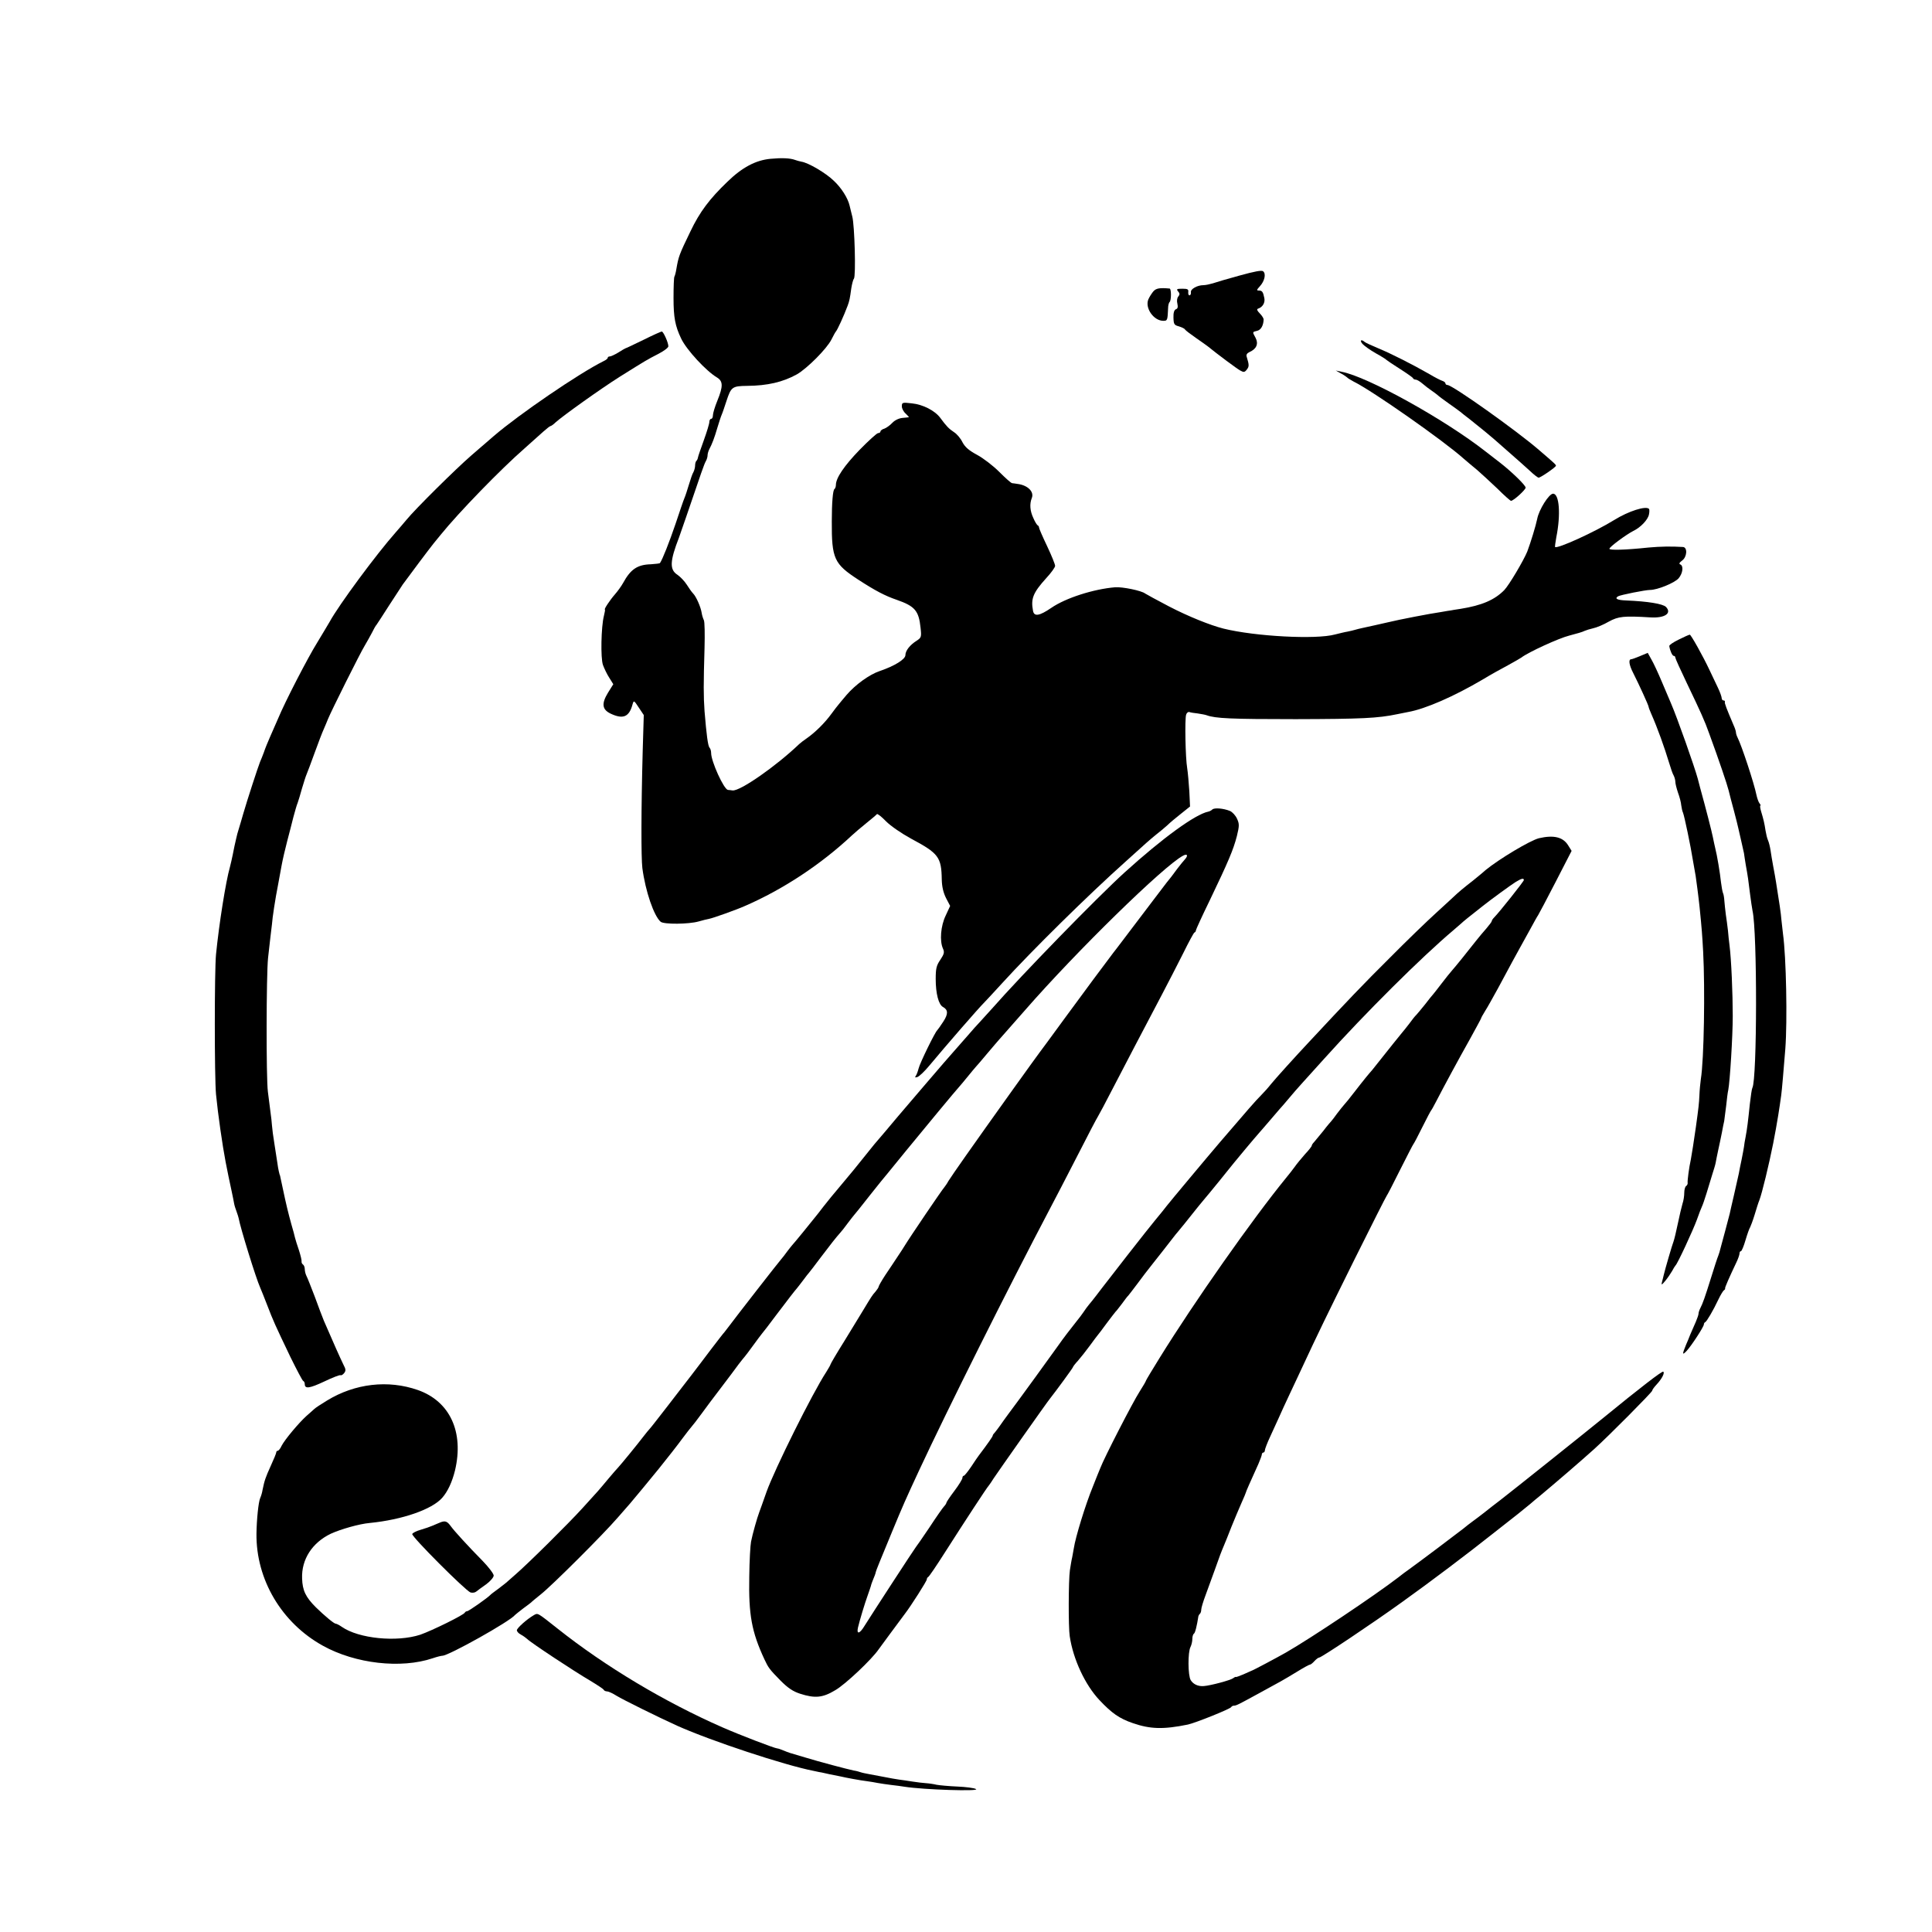
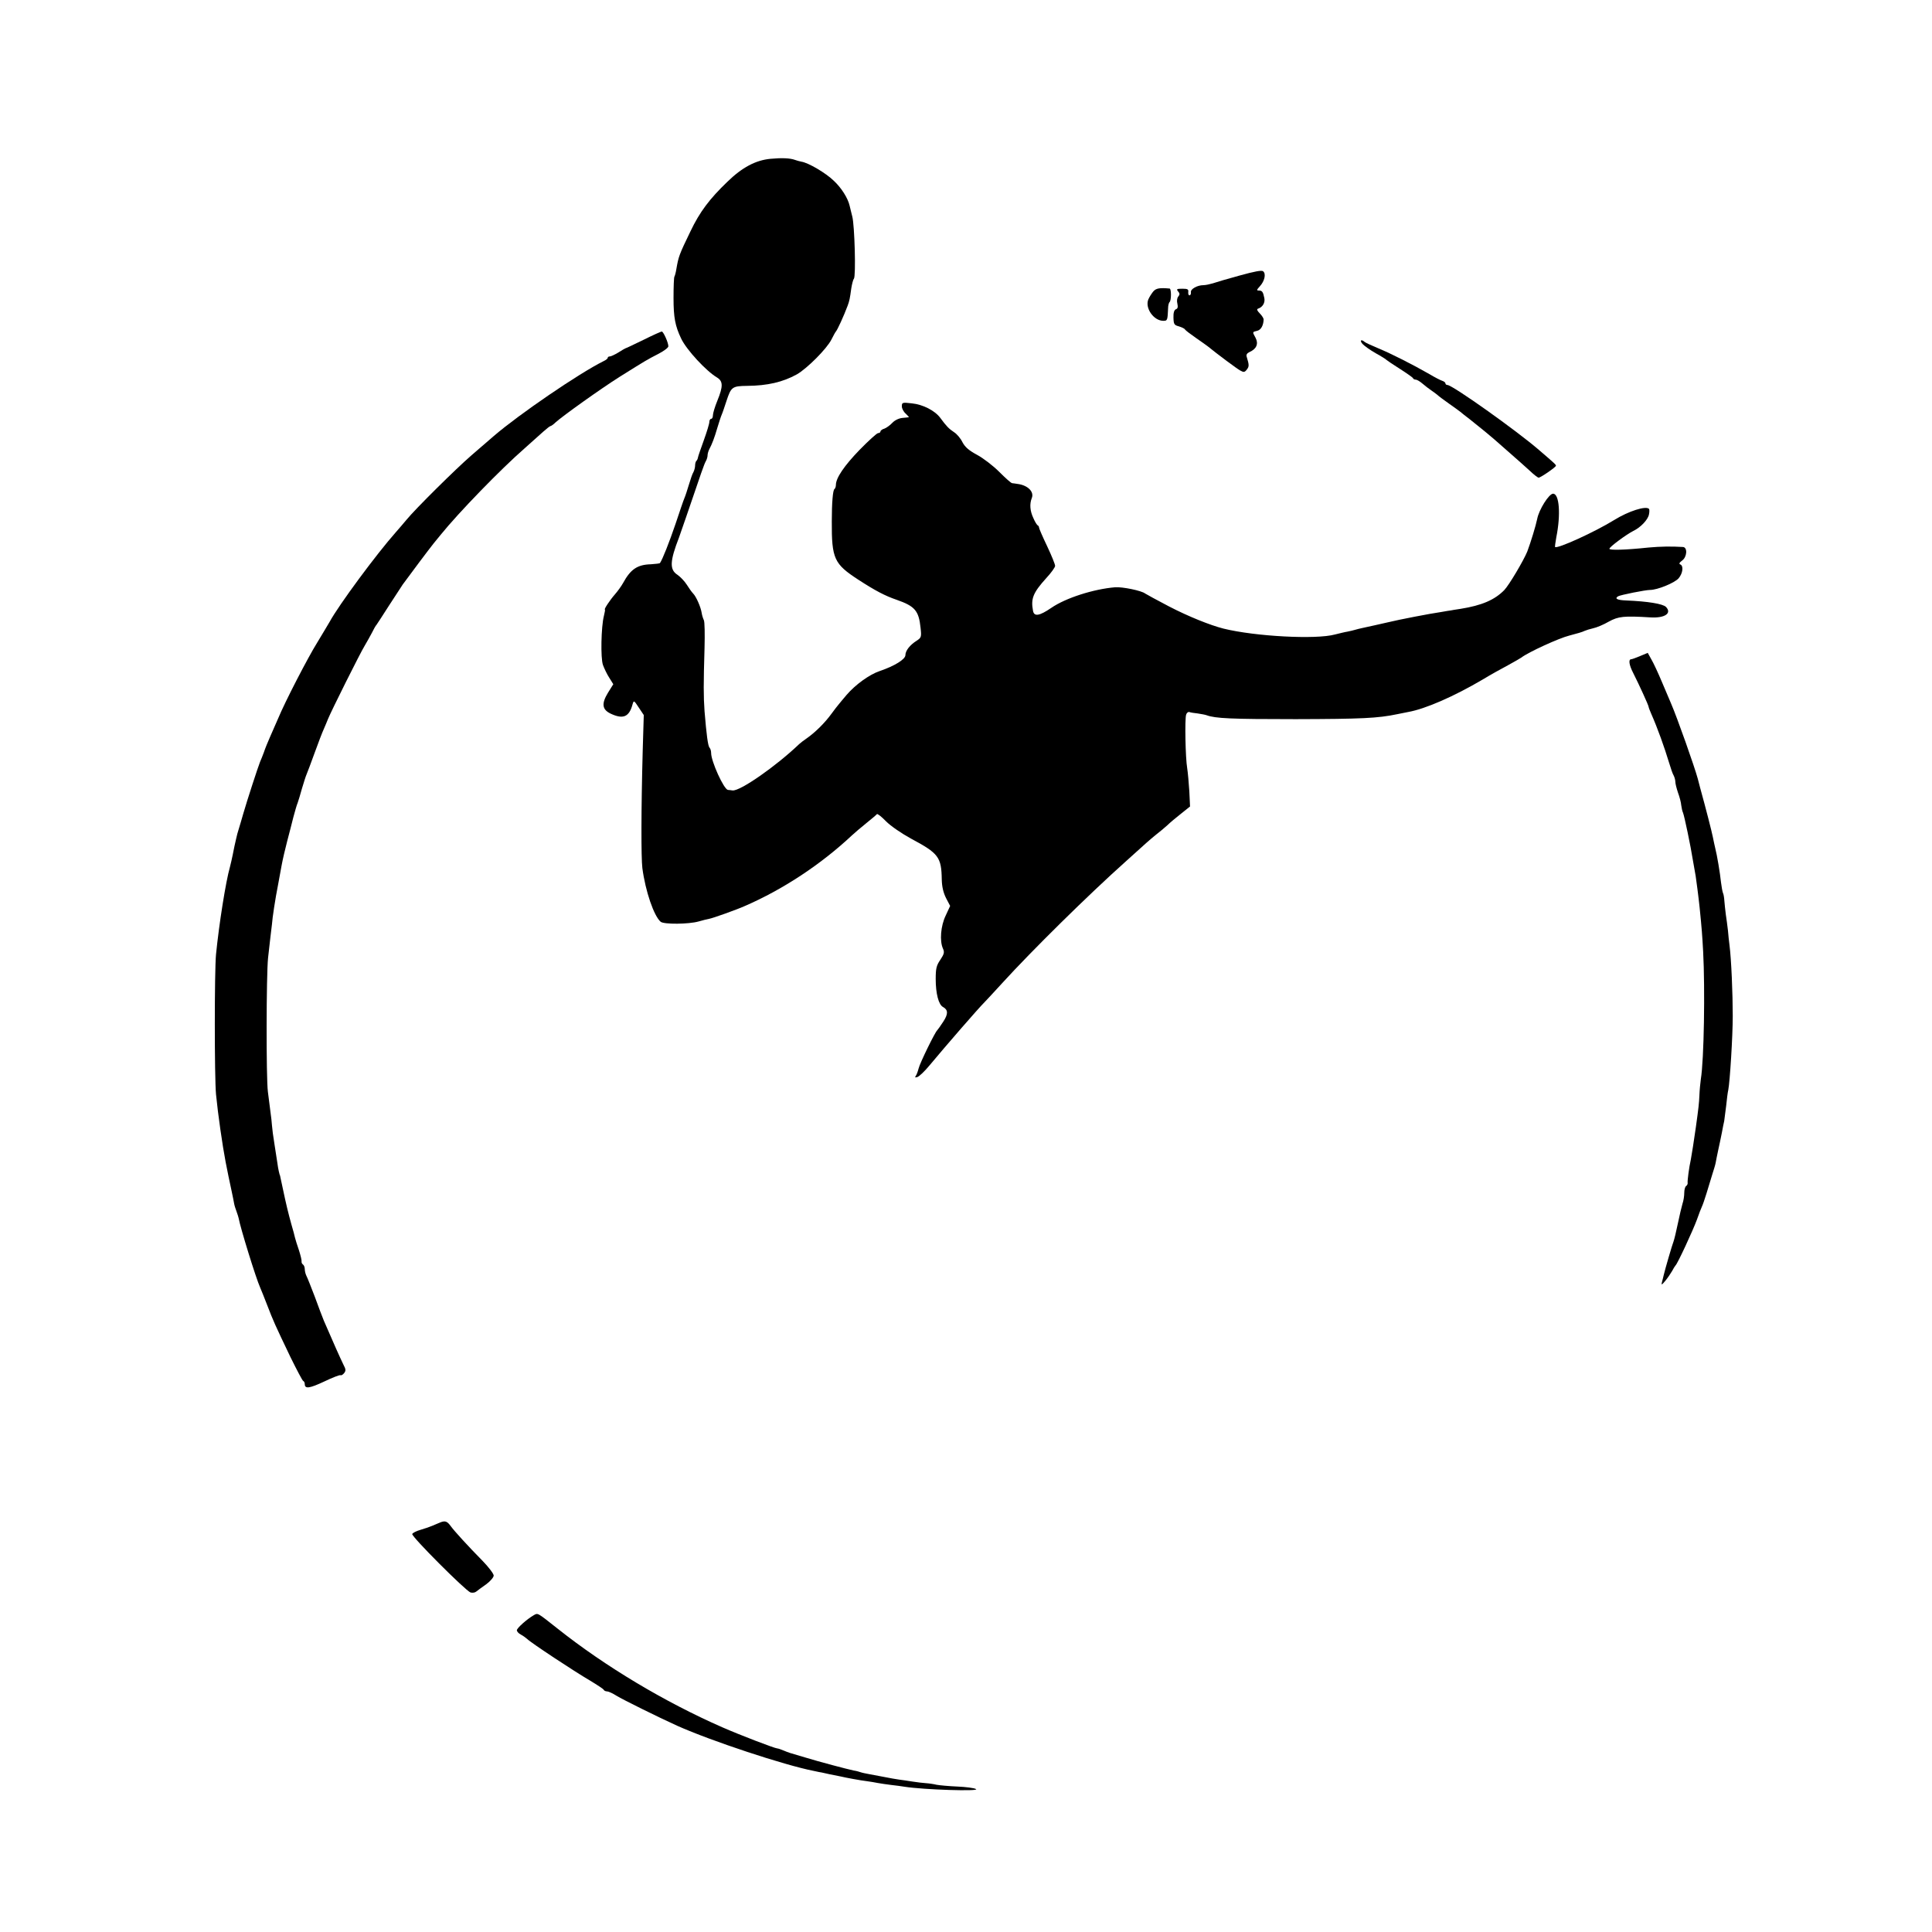
<svg xmlns="http://www.w3.org/2000/svg" version="1.0" width="1084pt" height="1084pt" viewBox="0 0 1084 1084" preserveAspectRatio="xMidYMid meet">
  <g transform="translate(0,1084) scale(0.1,-0.1)" fill="#000000" stroke="none">
    <path d="M4323 9949 c-83 -8 -159 -48 -242 -129 -100 -96 -155 -169 -207 -278 -64 -132 -67 -142 -79 -211 -3 -19 -8 -38 -11 -43 -3 -4 -5 -58 -5 -120 0 -109 9 -157 43 -228 30 -63 140 -182 201 -218 34 -21 35 -49 2 -130 -14 -34 -25 -71 -25 -82 0 -11 -4 -20 -10 -20 -5 0 -10 -8 -10 -17 0 -10 -14 -56 -31 -103 -17 -47 -32 -90 -33 -97 -1 -7 -5 -16 -9 -19 -4 -4 -7 -16 -7 -26 0 -10 -4 -26 -9 -36 -6 -9 -17 -42 -26 -72 -9 -30 -20 -64 -25 -75 -5 -11 -27 -76 -50 -145 -35 -103 -73 -199 -87 -219 -2 -3 -25 -5 -51 -7 -76 -2 -114 -28 -156 -105 -10 -18 -31 -47 -46 -64 -28 -32 -63 -85 -56 -85 2 0 -1 -17 -6 -37 -15 -59 -19 -235 -5 -274 7 -19 22 -51 35 -71 l23 -37 -30 -48 c-37 -61 -33 -94 15 -117 70 -33 104 -19 123 52 7 24 8 23 35 -18 l28 -42 -6 -201 c-9 -334 -9 -599 -2 -657 17 -130 65 -270 103 -302 19 -15 157 -14 213 2 25 7 52 14 60 15 18 3 151 50 200 72 214 93 426 233 600 396 14 13 50 44 80 68 30 24 57 47 60 51 3 4 26 -14 51 -40 27 -27 87 -68 140 -97 155 -83 171 -103 173 -230 1 -41 9 -74 24 -104 l23 -44 -25 -54 c-28 -58 -35 -143 -15 -186 9 -20 6 -30 -15 -62 -22 -32 -26 -49 -26 -108 0 -81 16 -144 41 -157 29 -16 30 -39 1 -83 -15 -23 -30 -44 -33 -47 -12 -9 -98 -185 -105 -215 -4 -16 -11 -35 -16 -42 -6 -8 -4 -10 9 -6 10 3 41 32 68 65 95 114 273 319 309 355 11 11 57 61 101 109 164 180 479 491 695 684 45 41 95 86 111 100 15 14 42 36 59 50 18 14 45 36 60 50 14 14 49 43 77 65 l50 40 -4 85 c-3 47 -8 105 -12 130 -10 58 -14 275 -6 300 3 10 11 17 18 15 7 -3 28 -6 47 -8 19 -3 42 -7 50 -10 49 -18 136 -22 500 -22 369 1 461 5 570 28 8 2 35 7 60 12 97 17 259 88 420 183 41 25 104 60 140 79 36 20 70 39 75 43 40 31 213 110 270 124 39 10 77 21 85 26 9 4 31 11 49 15 19 4 58 20 87 37 55 30 84 33 234 24 81 -5 122 23 87 59 -18 17 -100 31 -224 36 -49 2 -65 10 -45 23 13 8 154 36 180 36 41 0 137 39 160 65 24 28 29 70 10 78 -9 3 -6 10 10 22 28 20 31 74 5 76 -64 4 -128 3 -193 -3 -132 -14 -220 -16 -220 -7 0 10 93 79 134 100 42 20 83 64 88 93 3 14 3 28 0 31 -18 18 -115 -13 -194 -62 -110 -68 -321 -164 -333 -152 -1 2 2 27 7 54 26 129 17 245 -18 245 -23 0 -79 -89 -89 -141 -8 -39 -36 -131 -56 -184 -21 -51 -102 -188 -129 -216 -54 -55 -126 -86 -245 -105 -27 -4 -52 -8 -55 -9 -3 0 -27 -4 -55 -9 -58 -8 -243 -44 -295 -57 -40 -9 -114 -26 -148 -33 -13 -3 -31 -7 -40 -10 -9 -3 -28 -7 -42 -10 -14 -2 -45 -10 -70 -16 -105 -29 -447 -11 -625 33 -75 19 -197 68 -305 124 -69 36 -129 69 -135 73 -20 16 -127 38 -168 35 -121 -10 -278 -60 -359 -116 -66 -45 -96 -50 -102 -16 -13 68 0 101 74 183 28 30 50 61 50 69 0 9 -20 58 -45 111 -25 52 -45 99 -45 103 0 5 -3 11 -7 13 -5 2 -16 20 -25 41 -19 40 -22 79 -9 112 15 36 -23 73 -81 80 -10 2 -23 3 -29 4 -6 0 -38 29 -73 64 -34 34 -90 77 -124 95 -46 25 -67 43 -82 71 -10 21 -31 46 -47 56 -29 19 -44 35 -77 80 -30 41 -98 76 -161 82 -52 6 -55 5 -55 -17 0 -12 10 -31 22 -41 11 -11 19 -19 17 -20 -2 -1 -19 -2 -37 -4 -19 -2 -42 -13 -56 -28 -12 -13 -33 -28 -44 -32 -12 -3 -22 -11 -22 -16 0 -5 -6 -9 -13 -9 -7 0 -54 -43 -104 -94 -87 -90 -133 -158 -133 -197 0 -10 -4 -20 -8 -23 -9 -5 -15 -77 -15 -181 -1 -210 13 -239 148 -327 97 -63 151 -91 215 -113 103 -36 125 -61 135 -157 6 -52 4 -56 -22 -73 -38 -24 -63 -56 -63 -81 0 -23 -61 -61 -144 -89 -59 -20 -137 -77 -186 -134 -19 -23 -40 -47 -45 -54 -6 -7 -24 -30 -40 -52 -37 -51 -90 -103 -135 -135 -19 -13 -40 -29 -46 -35 -131 -125 -332 -265 -374 -260 -8 1 -20 3 -26 3 -23 4 -94 160 -94 207 0 12 -4 25 -9 30 -9 10 -17 72 -28 205 -6 84 -6 153 0 355 2 77 1 147 -4 156 -4 8 -10 26 -12 40 -5 33 -31 92 -48 109 -8 8 -24 31 -36 50 -12 19 -36 44 -52 55 -45 29 -43 76 9 210 4 11 22 63 40 115 86 253 101 296 110 312 6 10 10 25 10 33 0 8 4 23 9 33 17 32 30 67 46 122 9 30 20 64 25 75 5 11 16 45 26 75 26 79 32 84 116 85 114 1 200 21 278 64 57 32 169 144 195 196 11 22 22 42 25 45 8 8 44 86 66 145 10 27 13 42 20 95 4 25 10 50 15 56 12 14 4 300 -9 349 -5 22 -13 50 -15 61 -10 43 -46 100 -89 140 -44 43 -142 101 -182 107 -11 2 -28 7 -36 10 -27 10 -74 12 -137 6z" />
    <path d="M6955 9294 c-66 -18 -134 -38 -151 -44 -17 -5 -40 -10 -52 -10 -34 0 -73 -22 -70 -39 1 -9 -2 -17 -7 -18 -6 -1 -9 7 -8 18 2 16 -3 19 -33 19 -31 0 -35 -2 -24 -15 10 -11 10 -18 1 -29 -7 -8 -9 -25 -5 -40 4 -18 2 -28 -8 -31 -10 -4 -15 -20 -14 -47 1 -37 4 -42 30 -49 16 -5 32 -12 35 -18 3 -5 31 -26 61 -47 30 -21 59 -41 65 -46 54 -44 165 -127 184 -137 19 -11 25 -10 37 6 13 17 13 25 -1 71 -4 11 1 20 16 27 39 17 51 46 34 79 -19 35 -19 33 9 40 21 5 35 30 36 64 0 6 -10 22 -22 34 -14 14 -18 23 -10 26 26 8 41 33 36 59 -7 35 -12 43 -31 43 -14 0 -12 4 6 24 26 28 36 70 18 84 -8 7 -49 -1 -132 -24z" />
    <path d="M6471 9205 c-9 -11 -22 -31 -28 -45 -20 -48 30 -120 84 -120 23 0 24 2 27 72 0 14 4 30 9 34 4 4 7 22 7 41 0 18 -3 33 -7 34 -56 5 -76 2 -92 -16z" />
    <path d="M3610 8933 c-52 -25 -97 -47 -100 -47 -3 -1 -21 -11 -41 -24 -20 -12 -41 -22 -48 -22 -6 0 -11 -3 -11 -7 0 -5 -10 -13 -23 -19 -139 -69 -475 -299 -616 -420 -18 -16 -75 -65 -125 -108 -89 -77 -317 -303 -365 -362 -13 -16 -40 -47 -60 -70 -109 -123 -319 -407 -371 -502 -12 -20 -43 -73 -70 -117 -53 -85 -181 -333 -219 -425 -13 -30 -34 -77 -46 -105 -12 -27 -28 -66 -34 -85 -7 -19 -17 -44 -22 -55 -11 -27 -73 -217 -94 -290 -9 -33 -21 -71 -25 -85 -5 -14 -12 -41 -16 -60 -4 -19 -8 -37 -9 -40 -1 -3 -5 -23 -9 -45 -4 -22 -12 -53 -16 -70 -23 -80 -61 -319 -78 -490 -9 -93 -9 -690 0 -785 11 -113 36 -286 54 -380 9 -47 23 -115 34 -165 6 -27 12 -59 14 -70 2 -11 9 -31 14 -45 5 -14 10 -29 11 -35 9 -52 97 -337 121 -390 5 -11 23 -56 40 -100 34 -88 40 -102 130 -290 35 -71 67 -132 71 -133 5 -2 9 -10 9 -18 0 -28 27 -24 110 15 46 22 87 38 91 35 4 -2 13 3 20 12 10 13 10 21 -4 47 -18 37 -57 124 -110 247 -8 19 -31 80 -51 135 -21 55 -42 108 -47 117 -5 10 -9 27 -9 37 0 11 -5 23 -10 26 -6 4 -9 12 -8 18 1 7 -6 35 -15 63 -10 28 -19 59 -22 70 -2 10 -11 44 -20 74 -18 65 -29 110 -49 205 -8 39 -15 70 -15 70 -2 0 -11 39 -14 65 -3 19 -11 69 -17 110 -7 41 -13 89 -14 105 -1 17 -5 53 -9 80 -4 28 -10 77 -14 110 -10 76 -9 656 1 750 4 39 10 90 13 115 3 25 7 59 9 75 2 34 19 145 34 220 5 28 14 77 20 109 6 33 20 93 31 135 11 42 27 103 35 136 9 33 19 69 24 80 4 11 15 47 24 80 10 33 21 69 26 80 5 11 25 65 45 120 20 55 43 116 52 135 8 19 19 44 23 55 18 45 182 373 205 410 13 22 32 56 42 75 9 19 21 40 26 45 4 6 36 54 70 108 35 53 69 106 77 118 40 55 148 199 173 230 16 19 34 41 40 49 101 125 337 368 471 485 37 33 84 75 104 93 19 17 38 32 42 32 3 0 16 9 27 20 41 37 254 189 360 256 152 95 152 95 216 128 31 16 57 35 57 43 0 21 -28 83 -37 83 -4 0 -51 -21 -103 -47z" />
    <path d="M7645 8910 c10 -11 44 -35 74 -52 31 -17 58 -34 61 -38 3 -3 37 -26 75 -50 39 -25 72 -48 73 -52 2 -5 9 -8 15 -8 7 0 24 -10 39 -23 14 -12 36 -29 48 -37 12 -8 28 -20 34 -25 6 -6 35 -28 65 -49 30 -21 59 -42 65 -47 6 -5 29 -24 52 -41 73 -58 115 -93 138 -113 12 -11 53 -47 91 -80 38 -33 87 -77 109 -97 22 -21 44 -38 49 -38 11 0 97 59 97 67 0 6 -4 10 -96 89 -125 108 -485 364 -513 364 -6 0 -11 4 -11 9 0 5 -8 11 -17 14 -10 3 -43 20 -73 38 -96 55 -213 114 -285 144 -38 16 -74 32 -79 37 -20 17 -28 7 -11 -12z" />
-     <path d="M7525 8744 c17 -9 32 -20 35 -23 3 -4 19 -13 35 -22 103 -50 508 -334 618 -433 18 -15 51 -44 75 -63 23 -20 74 -67 113 -104 38 -38 73 -69 77 -69 14 0 82 62 82 74 0 13 -76 87 -141 138 -19 14 -56 44 -84 65 -231 181 -663 420 -807 447 l-33 7 30 -17z" />
-     <path d="M9420 7252 c-31 -15 -55 -31 -54 -37 4 -26 17 -55 25 -55 5 0 9 -4 9 -10 0 -5 29 -69 64 -142 80 -167 100 -211 126 -284 55 -150 100 -283 109 -319 5 -22 19 -74 30 -115 11 -41 22 -86 25 -100 3 -14 10 -45 16 -70 6 -25 12 -55 15 -67 2 -13 6 -42 10 -65 12 -66 15 -88 24 -163 5 -38 11 -81 14 -95 27 -117 26 -949 -1 -994 -3 -5 -9 -46 -14 -90 -10 -96 -15 -139 -24 -186 -4 -19 -8 -44 -9 -55 -2 -11 -7 -42 -13 -70 -6 -27 -13 -63 -16 -80 -4 -16 -16 -70 -27 -120 -12 -49 -22 -97 -24 -105 -2 -8 -13 -51 -25 -95 -12 -44 -24 -89 -27 -100 -2 -11 -8 -29 -12 -40 -5 -11 -23 -67 -41 -125 -34 -109 -46 -143 -61 -172 -5 -10 -9 -23 -9 -29 0 -6 -7 -26 -15 -45 -8 -19 -22 -51 -31 -71 -8 -21 -19 -47 -24 -58 -22 -54 -22 -61 3 -35 27 29 97 136 97 149 0 5 3 11 8 13 8 4 44 64 74 128 12 25 26 48 31 51 5 3 8 8 6 10 -2 4 24 63 62 143 11 22 19 46 19 53 0 7 3 13 8 13 4 0 16 28 26 63 10 34 22 67 26 72 3 6 15 37 25 70 10 33 21 69 26 80 15 38 55 204 78 320 5 28 12 64 15 80 5 25 20 116 30 190 4 27 14 149 23 260 12 159 5 515 -13 645 -3 25 -7 61 -9 80 -2 31 -12 99 -30 210 -3 19 -10 60 -16 90 -6 30 -12 71 -15 90 -3 19 -9 44 -14 55 -5 11 -11 36 -14 55 -6 40 -11 62 -25 108 -5 17 -7 32 -4 32 3 0 1 6 -5 13 -5 6 -13 28 -17 47 -13 65 -83 277 -106 322 -5 10 -9 23 -9 29 0 6 -6 25 -14 42 -39 92 -51 122 -48 129 1 5 -2 8 -8 8 -5 0 -10 6 -10 13 0 7 -9 33 -21 58 -11 24 -33 69 -47 99 -37 79 -105 200 -111 199 -4 0 -31 -12 -61 -27z" />
    <path d="M9202 7159 c-23 -10 -46 -18 -50 -18 -16 0 -12 -32 12 -78 30 -59 86 -181 86 -189 0 -3 7 -22 16 -42 34 -77 72 -183 99 -272 9 -30 20 -63 26 -72 5 -10 9 -26 9 -35 0 -10 7 -37 15 -61 9 -24 17 -55 18 -70 2 -15 6 -34 10 -42 8 -20 43 -187 56 -270 6 -36 13 -74 15 -85 3 -19 16 -117 22 -175 12 -118 15 -158 20 -250 11 -209 5 -605 -13 -715 -3 -22 -7 -62 -8 -90 -2 -46 -5 -72 -20 -180 -9 -66 -24 -159 -28 -180 -10 -44 -20 -121 -18 -132 1 -6 -3 -14 -9 -18 -5 -3 -10 -20 -10 -37 0 -18 -4 -45 -10 -62 -5 -17 -17 -67 -26 -111 -9 -44 -20 -89 -24 -100 -8 -20 -47 -154 -55 -188 -2 -10 -7 -28 -10 -40 -5 -19 -2 -18 19 7 13 16 30 41 38 55 7 14 16 28 19 31 11 9 98 197 120 257 11 32 24 65 28 73 4 8 16 42 26 75 10 33 24 80 32 105 8 25 17 54 19 65 2 11 8 43 14 70 6 28 16 73 21 100 5 28 11 57 13 65 1 8 6 47 11 85 4 39 9 79 12 90 9 46 25 299 25 415 0 124 -8 317 -18 395 -3 22 -7 60 -9 85 -3 25 -8 65 -12 90 -3 25 -7 59 -8 75 -1 17 -4 37 -8 45 -3 8 -8 35 -11 60 -5 50 -22 152 -32 190 -3 14 -10 43 -14 65 -7 34 -37 152 -71 275 -5 19 -11 42 -13 50 -18 67 -115 342 -151 425 -7 17 -30 71 -51 120 -21 50 -47 106 -59 126 l-20 36 -43 -18z" />
-     <path d="M6802 6298 c-5 -5 -16 -11 -23 -12 -73 -15 -256 -148 -469 -341 -153 -139 -578 -575 -744 -764 -27 -30 -58 -64 -69 -76 -12 -12 -42 -46 -67 -75 -25 -28 -54 -62 -65 -74 -47 -53 -85 -97 -174 -201 -158 -185 -178 -208 -221 -260 -23 -27 -52 -61 -64 -75 -19 -23 -76 -94 -116 -144 -8 -10 -42 -51 -75 -90 -33 -39 -76 -91 -95 -116 -19 -25 -40 -52 -47 -60 -26 -33 -118 -146 -128 -156 -5 -6 -19 -23 -30 -38 -11 -16 -25 -33 -31 -40 -13 -14 -262 -334 -289 -371 -11 -15 -25 -32 -30 -39 -6 -6 -39 -49 -75 -96 -35 -47 -85 -112 -110 -145 -26 -33 -86 -112 -135 -175 -49 -63 -93 -120 -99 -126 -6 -6 -22 -26 -36 -44 -32 -42 -125 -156 -142 -174 -7 -7 -31 -35 -53 -61 -22 -27 -49 -58 -60 -71 -11 -12 -50 -55 -87 -96 -76 -84 -309 -315 -378 -374 -25 -22 -47 -41 -50 -44 -3 -3 -23 -18 -45 -35 -22 -16 -42 -31 -45 -35 -14 -15 -120 -90 -129 -90 -5 0 -11 -4 -13 -8 -5 -13 -184 -101 -250 -124 -132 -43 -345 -22 -440 44 -14 10 -30 18 -35 18 -9 0 -63 45 -111 92 -57 57 -75 94 -77 162 -4 107 57 201 162 251 55 25 159 55 218 60 182 18 349 76 406 141 31 35 56 89 72 154 51 216 -29 388 -209 451 -166 58 -352 37 -509 -59 -33 -20 -65 -41 -71 -47 -6 -5 -26 -24 -45 -40 -43 -39 -121 -132 -139 -167 -7 -16 -17 -28 -22 -28 -4 0 -8 -4 -8 -9 0 -5 -14 -39 -31 -76 -29 -64 -35 -81 -46 -135 -2 -14 -8 -34 -13 -45 -10 -22 -20 -122 -21 -200 -3 -257 141 -501 373 -629 182 -101 438 -130 616 -70 23 8 48 14 54 14 35 0 380 193 408 229 3 3 23 19 45 36 22 16 42 31 45 34 3 4 28 24 55 46 61 48 348 334 430 429 33 38 65 74 70 80 9 10 130 156 162 196 43 53 111 140 128 164 11 15 27 36 35 46 37 45 47 58 80 103 19 27 67 90 105 140 39 51 83 110 99 132 17 22 33 42 36 45 3 3 23 30 45 60 22 30 44 60 50 67 17 21 29 36 79 103 64 85 110 144 116 150 3 3 18 23 35 45 16 22 32 42 35 45 3 3 32 41 65 85 56 74 85 111 110 139 6 6 24 29 40 51 17 22 32 42 35 45 3 3 43 52 88 110 46 58 91 114 101 125 9 11 57 70 106 130 94 115 282 342 300 361 5 6 26 30 45 54 19 24 40 48 45 54 6 6 35 40 65 76 30 36 60 70 65 76 11 12 119 135 148 168 288 330 778 809 885 865 24 13 30 1 10 -21 -7 -7 -26 -31 -43 -53 -28 -39 -39 -52 -60 -78 -5 -7 -37 -48 -70 -92 -152 -200 -220 -291 -228 -300 -13 -16 -195 -261 -267 -360 -91 -125 -138 -188 -147 -200 -10 -12 -295 -410 -415 -581 -47 -66 -90 -130 -97 -141 -6 -12 -17 -27 -23 -35 -11 -11 -194 -281 -223 -329 -5 -9 -23 -36 -39 -60 -16 -24 -46 -70 -68 -102 -21 -32 -38 -62 -38 -66 0 -4 -8 -16 -17 -27 -19 -21 -25 -31 -69 -104 -15 -25 -62 -102 -105 -172 -44 -70 -79 -130 -79 -133 0 -3 -11 -22 -24 -43 -77 -117 -290 -546 -335 -672 -18 -52 -37 -104 -41 -115 -11 -28 -38 -123 -46 -165 -4 -19 -9 -108 -10 -196 -4 -214 13 -309 85 -464 22 -47 28 -56 91 -120 41 -41 69 -60 109 -73 84 -27 127 -23 198 20 56 32 205 173 243 229 12 17 109 148 147 199 34 44 123 184 123 193 0 6 4 12 8 14 5 2 47 64 94 138 113 177 234 362 246 375 5 6 17 24 27 40 19 29 301 430 318 450 31 39 127 170 127 174 0 3 13 20 28 36 15 17 45 55 67 85 22 30 42 57 45 60 3 3 25 32 49 65 25 33 47 62 50 65 4 3 19 23 36 45 16 22 31 42 35 45 3 3 25 32 50 65 24 33 64 85 88 115 55 69 59 75 102 130 19 25 37 47 40 50 5 5 62 76 100 124 8 11 29 35 45 55 27 31 146 178 168 206 15 19 117 141 142 169 6 6 37 43 70 81 33 39 62 72 65 75 3 3 18 21 34 40 16 19 49 58 75 86 25 28 80 88 121 134 231 257 547 571 725 721 22 19 42 36 45 39 4 5 51 43 120 97 44 35 159 119 185 135 33 20 45 22 45 10 0 -7 -138 -181 -167 -210 -7 -7 -13 -16 -13 -20 0 -4 -14 -22 -30 -41 -16 -18 -42 -49 -57 -68 -54 -69 -118 -148 -136 -168 -10 -11 -37 -45 -60 -75 -23 -30 -44 -57 -47 -60 -3 -3 -23 -27 -44 -55 -22 -27 -44 -54 -50 -60 -6 -5 -24 -28 -40 -50 -17 -22 -33 -42 -36 -45 -4 -4 -84 -104 -172 -215 -5 -5 -20 -23 -34 -40 -13 -16 -44 -55 -67 -85 -23 -30 -48 -61 -55 -68 -7 -8 -25 -30 -40 -50 -15 -21 -29 -39 -32 -42 -3 -3 -24 -27 -45 -55 -22 -27 -46 -56 -52 -63 -7 -7 -13 -16 -13 -20 0 -4 -17 -26 -38 -48 -20 -23 -46 -54 -57 -70 -11 -15 -33 -44 -50 -64 -187 -229 -514 -694 -710 -1011 -41 -66 -75 -123 -75 -125 0 -3 -16 -31 -36 -62 -37 -57 -199 -372 -220 -428 -7 -16 -26 -64 -43 -107 -41 -100 -97 -283 -106 -344 -2 -12 -6 -34 -9 -50 -4 -15 -9 -48 -13 -73 -8 -54 -9 -320 -1 -370 19 -129 86 -273 167 -359 69 -73 111 -103 187 -129 98 -34 172 -36 309 -8 42 9 239 88 243 98 2 4 9 8 15 8 13 0 23 5 142 70 118 64 136 74 210 119 37 23 70 41 74 41 5 0 16 9 26 20 10 11 22 20 27 20 12 0 295 189 463 310 157 112 374 276 511 385 56 44 119 94 140 110 21 17 52 42 69 56 16 14 41 35 55 46 84 70 225 191 305 263 81 73 325 319 325 327 0 5 11 20 24 34 31 33 48 67 38 73 -7 4 -128 -89 -342 -264 -102 -83 -495 -397 -570 -455 -29 -22 -69 -53 -90 -70 -21 -16 -50 -39 -66 -50 -15 -11 -40 -30 -54 -42 -25 -20 -252 -191 -308 -231 -13 -9 -39 -28 -56 -42 -134 -103 -490 -341 -631 -422 -53 -30 -186 -101 -195 -103 -3 -1 -23 -10 -45 -20 -22 -9 -40 -16 -41 -14 0 2 -7 -1 -15 -7 -14 -11 -125 -41 -164 -44 -32 -3 -60 10 -74 33 -16 25 -17 158 -1 187 5 10 10 30 10 44 0 14 4 27 9 30 7 4 17 46 25 98 1 3 4 10 9 14 4 4 7 14 7 23 0 9 11 46 25 83 14 38 37 101 51 140 28 80 36 100 52 138 6 14 25 61 42 105 18 44 43 104 56 133 13 29 24 55 24 57 0 4 26 63 71 162 10 24 19 47 19 53 0 5 4 10 8 10 5 0 9 6 9 13 0 6 13 41 30 77 16 36 38 83 48 105 9 22 38 83 62 135 25 52 55 118 68 145 93 200 137 290 293 605 97 195 179 357 182 360 3 3 37 68 75 145 39 77 72 142 75 145 3 3 26 46 50 95 25 50 47 92 50 95 3 3 15 25 28 50 46 89 126 237 189 349 34 62 63 115 63 117 0 3 10 21 23 42 13 20 45 78 72 127 72 134 100 186 123 227 12 21 38 68 58 105 20 37 40 73 44 78 4 6 48 89 98 186 l90 175 -20 32 c-29 46 -81 58 -163 39 -49 -12 -223 -116 -300 -179 -5 -5 -23 -20 -40 -34 -16 -14 -46 -37 -65 -52 -19 -15 -44 -36 -56 -47 -11 -11 -63 -58 -114 -105 -52 -47 -171 -162 -264 -256 -145 -144 -234 -237 -451 -470 -75 -80 -190 -207 -214 -237 -14 -18 -39 -46 -56 -63 -31 -31 -70 -76 -227 -259 -82 -96 -279 -332 -301 -360 -4 -5 -16 -20 -26 -33 -42 -50 -154 -191 -193 -242 -15 -19 -55 -71 -90 -116 -35 -44 -74 -96 -88 -114 -14 -18 -32 -41 -40 -50 -8 -10 -22 -28 -30 -41 -8 -12 -26 -36 -40 -53 -29 -36 -78 -100 -100 -132 -18 -26 -239 -331 -284 -390 -17 -23 -38 -52 -46 -64 -8 -12 -21 -28 -27 -36 -7 -7 -13 -15 -13 -19 0 -5 -27 -44 -77 -110 -5 -6 -24 -34 -43 -63 -19 -28 -38 -52 -42 -52 -5 0 -8 -6 -8 -12 0 -7 -20 -40 -45 -73 -25 -33 -45 -63 -45 -67 0 -3 -6 -13 -13 -20 -7 -7 -44 -60 -82 -118 -39 -58 -73 -107 -76 -110 -6 -6 -252 -384 -288 -442 -27 -45 -46 -50 -37 -10 11 46 38 135 55 182 9 25 16 47 17 50 0 3 4 14 8 25 5 11 10 27 14 35 3 8 6 17 6 20 2 9 23 61 91 225 62 150 75 179 152 345 159 341 497 1018 735 1470 25 47 94 180 153 295 59 116 111 215 115 220 4 6 45 82 90 170 81 156 139 267 267 510 35 66 89 172 121 235 31 63 60 117 64 118 5 2 8 7 8 12 0 4 35 81 79 171 104 217 131 281 151 358 14 58 14 68 1 97 -8 18 -26 38 -40 44 -37 15 -88 19 -99 8z" />
    <path d="M2470 2298 c-14 -6 -34 -14 -45 -19 -11 -5 -40 -15 -64 -22 -25 -7 -46 -18 -48 -24 -5 -14 300 -319 327 -328 11 -3 25 -1 32 5 7 6 32 24 56 41 23 17 42 39 42 49 0 10 -28 47 -62 82 -83 84 -160 169 -178 194 -21 29 -32 33 -60 22z" />
    <path d="M2994 1777 c-38 -22 -94 -72 -94 -84 0 -7 10 -18 22 -24 13 -7 28 -18 36 -25 19 -20 266 -183 352 -233 41 -25 77 -48 78 -53 2 -4 10 -8 18 -8 8 0 32 -11 54 -25 34 -21 232 -119 340 -168 190 -85 601 -221 765 -253 22 -5 42 -9 45 -9 3 -1 23 -5 45 -10 22 -4 49 -10 60 -12 29 -7 115 -23 150 -27 17 -2 44 -7 60 -10 17 -3 50 -8 75 -11 25 -3 59 -7 75 -10 108 -17 427 -27 401 -13 -10 6 -57 12 -104 14 -48 2 -100 7 -117 10 -16 4 -43 8 -60 9 -16 1 -50 5 -75 9 -25 4 -58 9 -75 11 -16 2 -55 9 -85 15 -30 6 -68 13 -85 16 -16 3 -37 7 -45 10 -8 3 -26 8 -40 10 -34 7 -190 48 -275 74 -92 27 -86 25 -118 38 -16 7 -32 12 -36 12 -13 0 -209 75 -307 118 -326 143 -658 342 -924 553 -118 93 -111 90 -136 76z" />
  </g>
</svg>